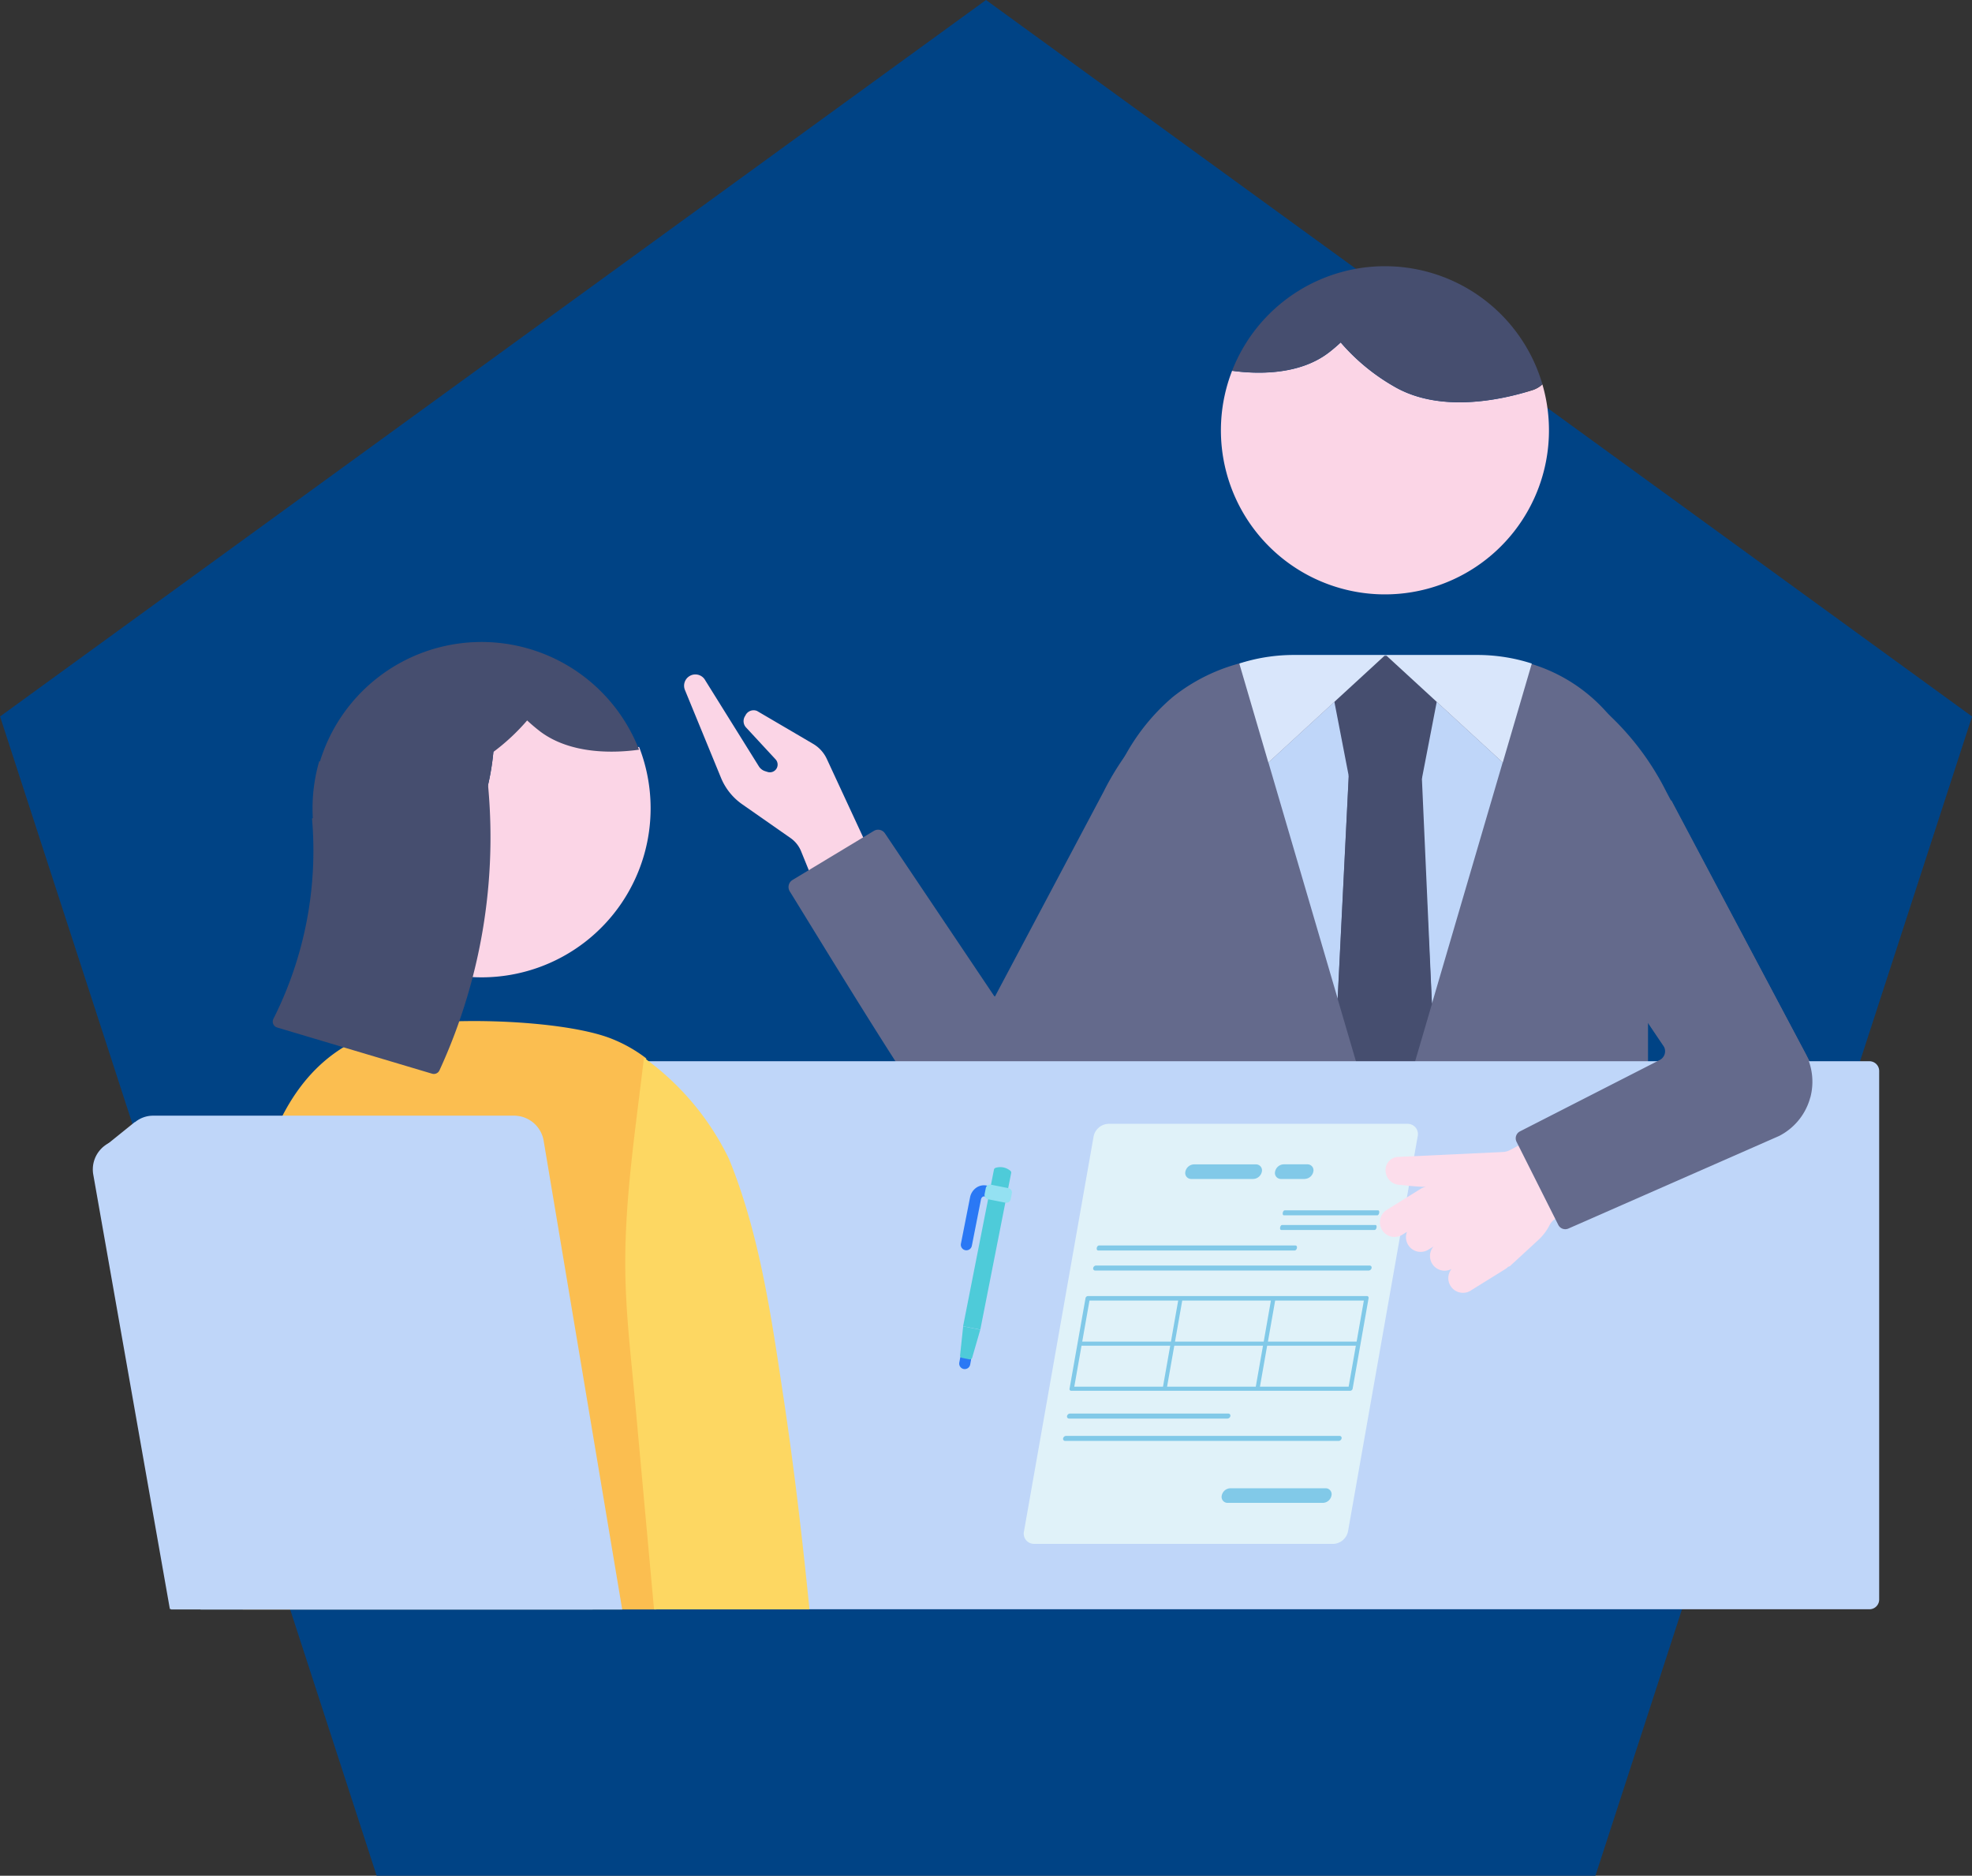
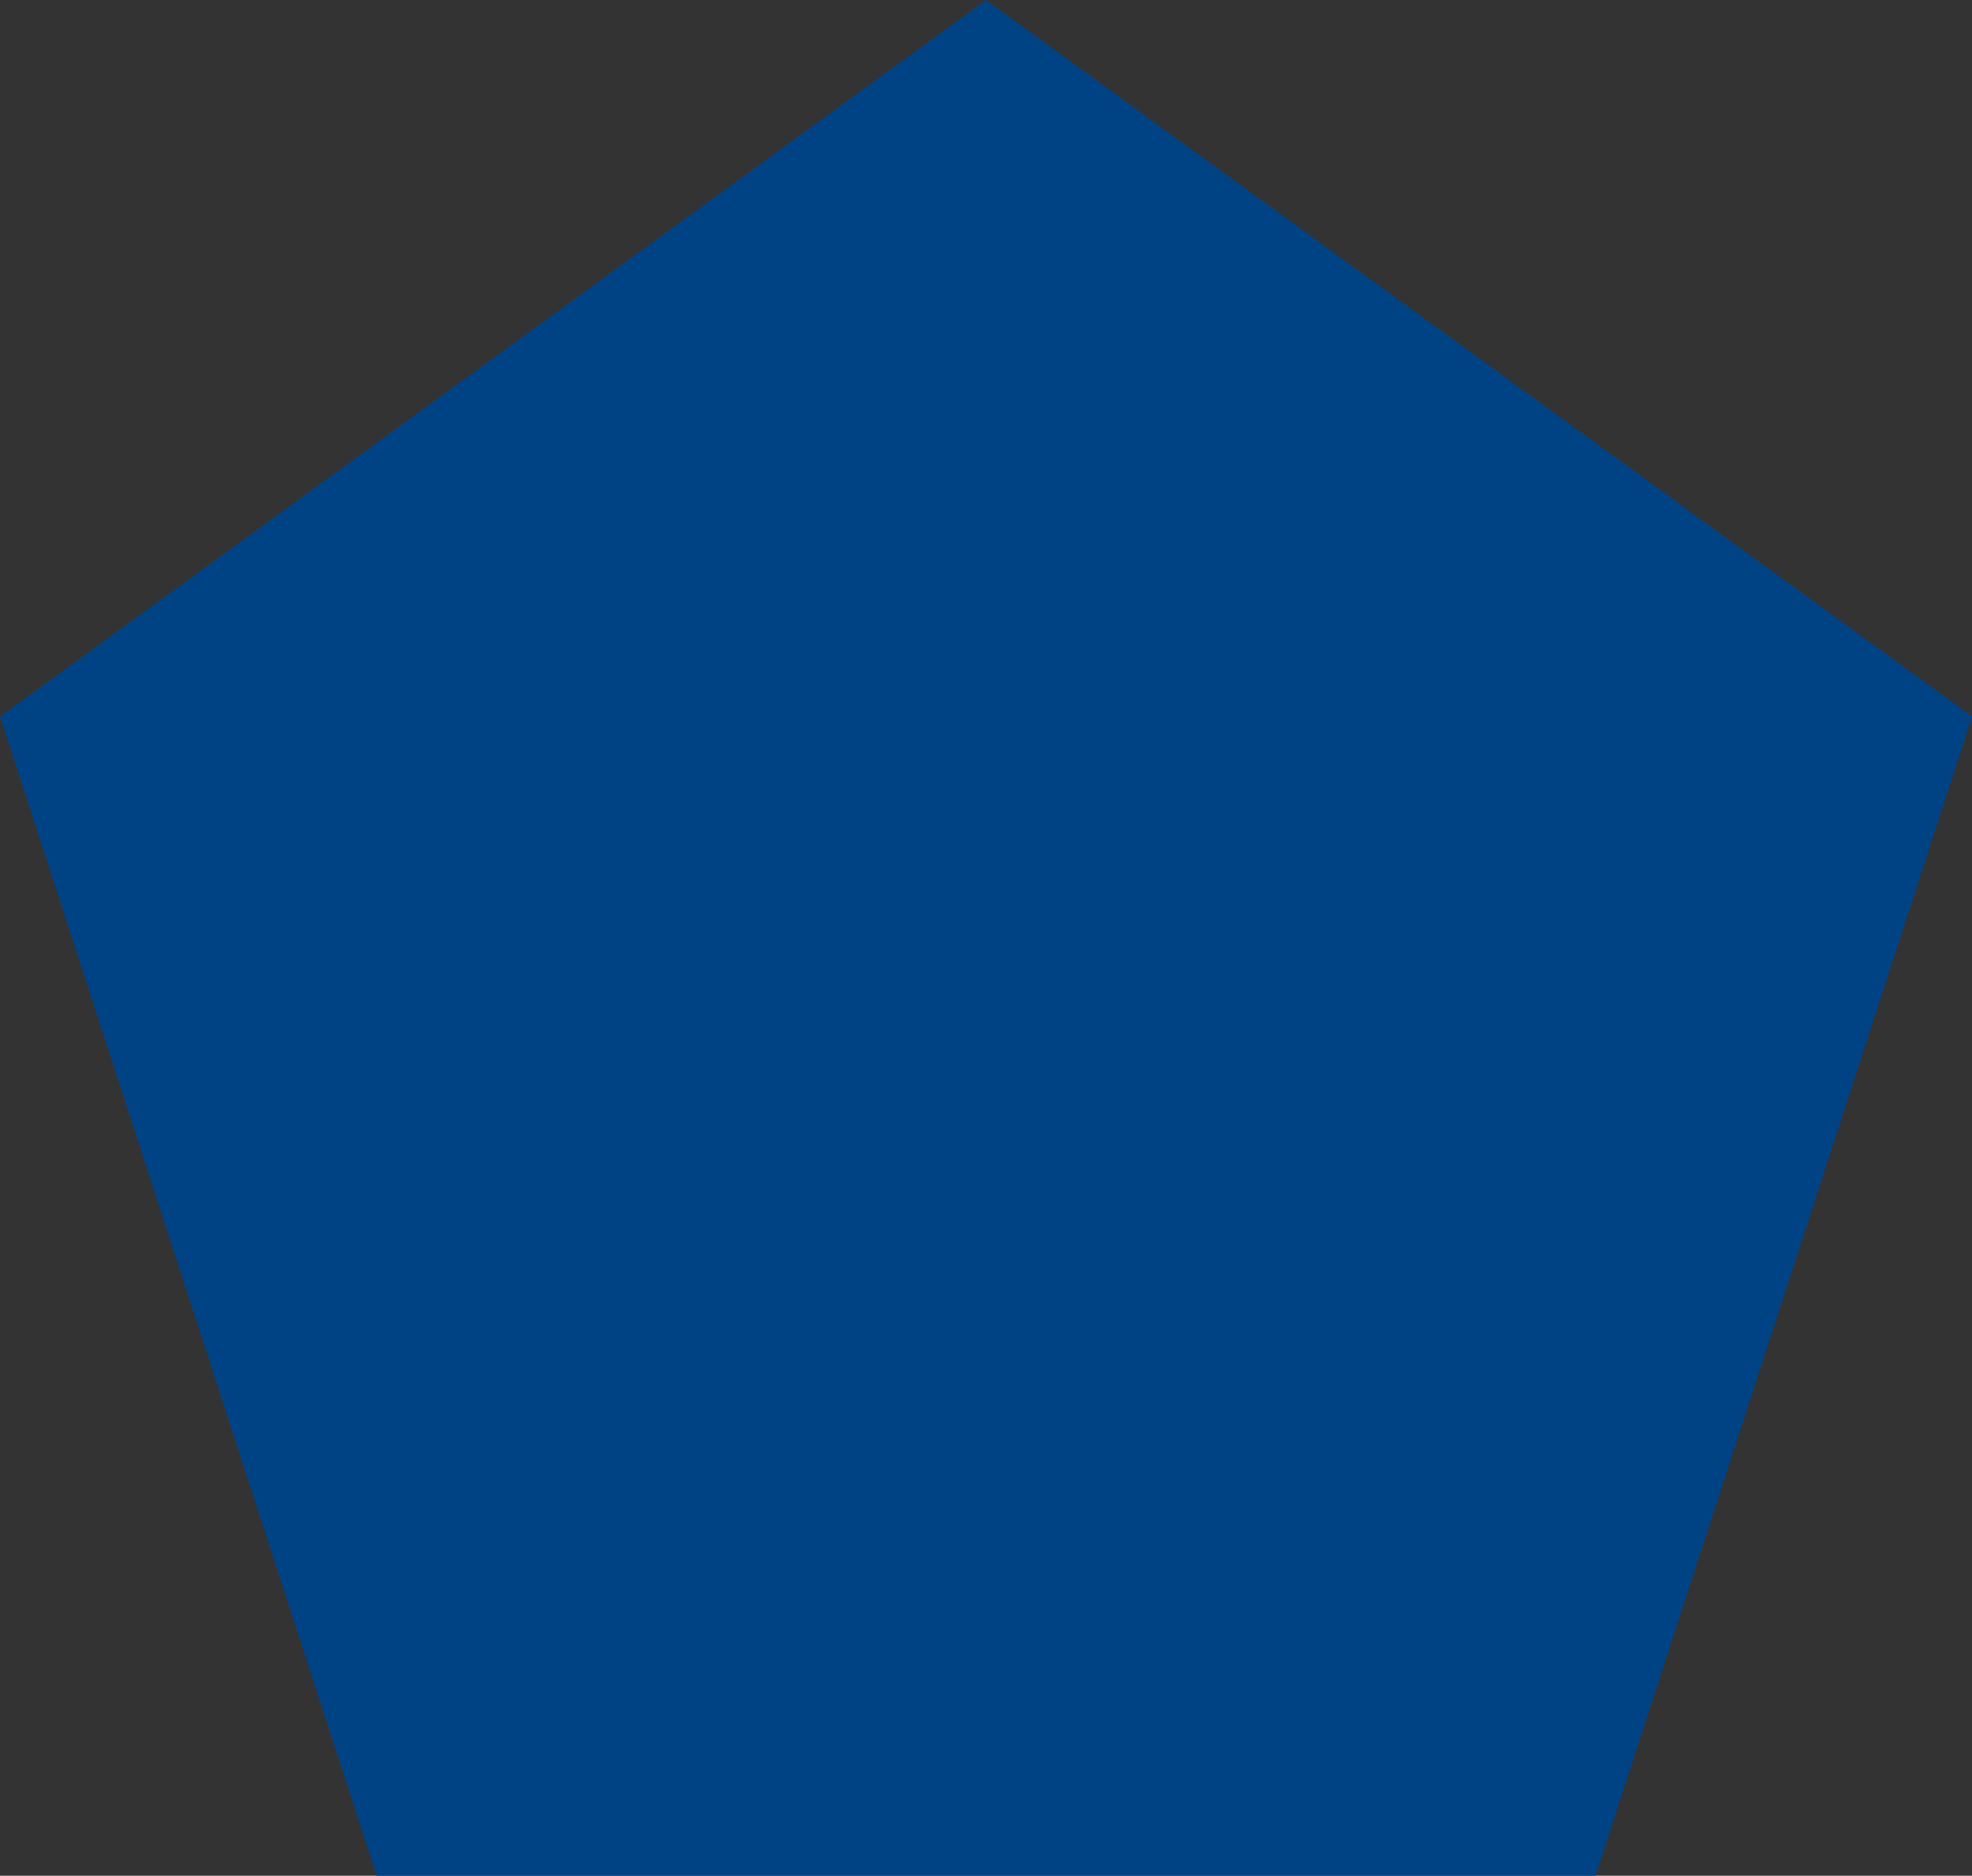
<svg xmlns="http://www.w3.org/2000/svg" width="127.809" height="121.554" viewBox="0 0 127.809 121.554">
  <rect x="0" y="0" width="127.809" height="121.554" fill="#333333" stroke="none" />
  <defs>
    <clipPath id="clip-path">
-       <rect id="長方形_352" data-name="長方形 352" width="115.776" height="87.043" fill="none" />
-     </clipPath>
+       </clipPath>
    <clipPath id="clip-path-3">
      <rect id="長方形_350" data-name="長方形 350" width="27.428" height="23.791" fill="none" />
    </clipPath>
  </defs>
  <g id="modal_sp01" transform="translate(10227.404 -7993)">
    <path id="パス_6275" data-name="パス 6275" d="M128.179,0l-63.9,46.431,24.408,75.123h78.991l24.41-75.123Z" transform="translate(-10291.679 7993)" fill="#004385" />
    <g id="グループ_3698" data-name="グループ 3698" transform="translate(-10221.388 8010.255)">
      <g id="グループ_911" data-name="グループ 911" clip-path="url(#clip-path)">
        <g id="グループ_910" data-name="グループ 910">
          <g id="グループ_909" data-name="グループ 909" clip-path="url(#clip-path)">
            <path id="パス_5690" data-name="パス 5690" d="M93.887,64.625h0a.729.729,0,0,1,.986.3l3.47,5.567a.743.743,0,0,0,.408.316l.165.052a.5.5,0,0,0,.515-.815l-1.9-2.052a.607.607,0,0,1-.063-.782.587.587,0,0,1,.756-.307s2.473,1.449,3.64,2.135a2.209,2.209,0,0,1,.885.975l2.545,5.488-3.108,3.214L101.083,76a1.937,1.937,0,0,0-.685-.859l-3.134-2.189a3.892,3.892,0,0,1-1.373-1.714l-2.337-5.691a.73.73,0,0,1,.333-.921" transform="translate(-55.178 -38.088)" fill="#fbd5e6" />
            <path id="パス_5691" data-name="パス 5691" d="M140.818,62.048a11.812,11.812,0,0,0-5.915,2.5,13.455,13.455,0,0,0-3.286,4.206L123.6,83.864a.158.158,0,0,1-.271.014l-7.058-10.51a.533.533,0,0,0-.719-.161l-5.273,3.181a.533.533,0,0,0-.178.737c1.5,2.417,7.482,12.274,9.39,14.785a5.016,5.016,0,0,0,7.334.952c2.195-2.021,12.6-21.54,12.6-21.54Z" transform="translate(-64.931 -36.617)" fill="#646a8c" />
            <path id="パス_5692" data-name="パス 5692" d="M231.4,70.394a17.7,17.7,0,0,0-4.322-5.532,15.537,15.537,0,0,0-7.779-3.284L223.668,73.3l-1.3.491,19.051,28.056.613-11.464Z" transform="translate(-129.419 -36.34)" fill="#646a8c" />
            <path id="パス_5693" data-name="パス 5693" d="M127.832,70.394a17.7,17.7,0,0,1,4.322-5.532,15.537,15.537,0,0,1,7.779-3.284L135.566,73.3l1.3.491-23.008,43.366-8.255-4.856Z" transform="translate(-62.324 -36.34)" fill="#646a8c" />
-             <path id="パス_5694" data-name="パス 5694" d="M198.566,15.139c-2.09.655-5.978,1.475-8.928-.228a13.224,13.224,0,0,1-3.485-2.869c-.245.226-.5.448-.775.659-1.978,1.519-4.8,1.383-6.264,1.18a10.631,10.631,0,1,0,20.112.88,1.769,1.769,0,0,1-.66.379" transform="translate(-105.276 -7.106)" fill="#fbd5e6" />
            <path id="パス_5695" data-name="パス 5695" d="M186.422,5.594c.275-.211.531-.433.775-.659A13.218,13.218,0,0,0,190.682,7.8c2.949,1.7,6.837.884,8.927.228a1.779,1.779,0,0,0,.661-.378,10.631,10.631,0,0,0-20.112-.88c1.462.2,4.286.339,6.264-1.18" transform="translate(-106.319)" fill="#464e6f" />
            <path id="パス_5696" data-name="パス 5696" d="M187.708,61.847l-.023.032a11.7,11.7,0,0,0-1.174-.061H174.18c-.387,0-.768.02-1.145.058l-.021-.029a10.67,10.67,0,0,0-9.554,10.34v36.924h33.8V72.187a10.67,10.67,0,0,0-9.554-10.34" transform="translate(-96.465 -36.481)" fill="#646a8c" />
-             <path id="パス_5697" data-name="パス 5697" d="M195.762,69.222l.737,14.837,4.585-15.634-7.58-6.967h-.021l-7.58,6.967,4.49,15.308.721-14.511Z" transform="translate(-109.71 -36.269)" fill="#bfd6f9" />
            <path id="パス_5698" data-name="パス 5698" d="M201.178,69.543h-4.715L194.928,61.6h7.784Z" transform="translate(-115.035 -36.354)" fill="#464e6f" />
            <path id="パス_5699" data-name="パス 5699" d="M200.452,103.812l2.511-8.563L202.3,80.4h-4.729l-.722,14.522,2.607,8.889a.517.517,0,0,0,.992,0" transform="translate(-116.171 -47.448)" fill="#464e6f" />
            <path id="パス_5700" data-name="パス 5700" d="M211.974,61.568a11.447,11.447,0,0,0-1.569-.11H204.45l7.586,6.972,1.882-6.416a11.283,11.283,0,0,0-1.944-.446" transform="translate(-120.655 -36.269)" fill="#d9e6fb" />
-             <path id="パス_5701" data-name="パス 5701" d="M184.812,61.458a11.442,11.442,0,0,0-1.569.11,11.275,11.275,0,0,0-1.944.446l1.882,6.416,7.585-6.972Z" transform="translate(-106.993 -36.269)" fill="#d9e6fb" />
            <path id="パス_5702" data-name="パス 5702" d="M151.648,161.208H62.488a.632.632,0,0,1-.632-.632V126.326a.632.632,0,0,1,.632-.632h89.161a.632.632,0,0,1,.632.632v34.251a.632.632,0,0,1-.632.632" transform="translate(-36.504 -74.177)" fill="#bfd6f9" />
            <path id="パス_5703" data-name="パス 5703" d="M50.6,80.554A16.151,16.151,0,0,0,52.938,73.4a13,13,0,0,0,2.172-2.022c.252.233.515.461.8.679,2.039,1.566,4.949,1.425,6.455,1.216a10.954,10.954,0,0,1-16.68,12.813A16.331,16.331,0,0,0,50.6,80.554" transform="translate(-26.96 -42.123)" fill="#fbd5e6" />
            <path id="パス_5704" data-name="パス 5704" d="M34.744,80.159a10.953,10.953,0,0,1,.439-3.068,1.836,1.836,0,0,0,.681.39c2.154.675,6.16,1.519,9.2-.235a14.665,14.665,0,0,0,1.419-.935,16.156,16.156,0,0,1-2.338,7.155A16.33,16.33,0,0,1,39.228,89a10.938,10.938,0,0,1-4.484-8.838" transform="translate(-20.504 -45.034)" fill="#464e6f" />
            <path id="パス_5705" data-name="パス 5705" d="M50.084,65.169c-.283-.218-.547-.446-.8-.679a13.622,13.622,0,0,1-3.591,2.957c-3.04,1.755-7.046.91-9.2.235a1.831,1.831,0,0,1-.681-.39,10.955,10.955,0,0,1,20.725-.907c-1.506.21-4.417.35-6.455-1.216" transform="translate(-21.135 -35.057)" fill="#464e6f" />
            <path id="パス_5706" data-name="パス 5706" d="M49.008,143.957c-.243-2.669-.565-5.354-.622-8.034-.1-4.736.654-9.468,1.2-14.163a9.379,9.379,0,0,0-2.177-1.244c-3.124-1.289-11.38-1.55-14.781-.621-9.17,2.5-9.152,14.956-9.33,22.528-.118,5.011-.046,10.031.135,15.048H50.241l-1.233-13.515" transform="translate(-13.715 -70.428)" fill="#fbbe50" />
            <path id="パス_5707" data-name="パス 5707" d="M94.439,147.119c-.774-5.148-1.541-10.578-3.531-15.427a17.411,17.411,0,0,0-5.508-6.549c-.547,4.708-1.307,9.453-1.2,14.2.057,2.681.379,5.366.622,8.034q.617,6.758,1.233,13.515H96.129c-.46-4.6-1-9.2-1.689-13.777" transform="translate(-49.682 -73.853)" fill="#fdd762" />
            <path id="パス_5708" data-name="パス 5708" d="M35.161,166.3l-5.084-30.331a1.951,1.951,0,0,0-1.892-1.67H4.758a1.852,1.852,0,0,0-1.166.414H3.57l-2.129,1.716,1.43.278L7.831,166.3Z" transform="translate(-0.85 -79.254)" fill="#bfd6f9" />
            <path id="パス_5709" data-name="パス 5709" d="M32.312,168.521H4.993L.029,140.368a1.92,1.92,0,0,1,1.891-2.254H25.339A1.92,1.92,0,0,1,27.23,139.7Z" transform="translate(0 -81.507)" fill="#bfd6f9" />
            <g id="グループ_908" data-name="グループ 908" transform="translate(4.96 63.253)" style="mix-blend-mode: multiply;isolation: isolate">
              <g id="グループ_907" data-name="グループ 907">
                <g id="グループ_906" data-name="グループ 906" clip-path="url(#clip-path-3)">
                  <path id="パス_5710" data-name="パス 5710" d="M12.1,177.561l.1.558h27.33l-4.195-23.791Z" transform="translate(-12.101 -154.328)" fill="#bfd6f9" />
                </g>
              </g>
            </g>
            <path id="パス_5711" data-name="パス 5711" d="M38.777,99.01,28.746,96.02a.4.4,0,0,1-.244-.571A24.21,24.21,0,0,0,31,82.471l11.276-3.36a36.137,36.137,0,0,1-3.015,19.683.4.4,0,0,1-.482.216" transform="translate(-16.794 -46.687)" fill="#464e6f" />
            <path id="パス_5712" data-name="パス 5712" d="M167.272,162.812H147.9a.665.665,0,0,1-.671-.815l4.512-25.589a1.014,1.014,0,0,1,.959-.815h19.373a.665.665,0,0,1,.671.815L168.23,162a1.015,1.015,0,0,1-.959.815" transform="translate(-86.878 -80.019)" fill="#e0f2f9" />
            <path id="パス_5713" data-name="パス 5713" d="M185.073,194.16h-6.179a.384.384,0,0,1-.384-.472.583.583,0,0,1,.548-.473h6.179a.384.384,0,0,1,.384.473.583.583,0,0,1-.549.472" transform="translate(-105.342 -114.024)" fill="#81c9e8" />
            <path id="パス_5714" data-name="パス 5714" d="M177.156,142.948h-4.012a.385.385,0,0,1-.389-.472.588.588,0,0,1,.555-.473h4.013a.386.386,0,0,1,.389.473.589.589,0,0,1-.556.472" transform="translate(-101.945 -83.802)" fill="#81c9e8" />
            <path id="パス_5715" data-name="パス 5715" d="M188.866,142.948h-1.534a.385.385,0,0,1-.389-.472A.588.588,0,0,1,187.5,142h1.534a.386.386,0,0,1,.389.473.589.589,0,0,1-.556.472" transform="translate(-110.319 -83.802)" fill="#81c9e8" />
            <path id="パス_5716" data-name="パス 5716" d="M171.582,155.15H158.83c-.062,0-.1-.073-.085-.162s.078-.162.141-.162h12.751c.062,0,.1.073.085.162s-.078.162-.141.162" transform="translate(-93.68 -91.369)" fill="#81c9e8" />
            <path id="パス_5717" data-name="パス 5717" d="M176.049,158.319H158.316a.131.131,0,0,1-.13-.162.2.2,0,0,1,.185-.162H176.1a.131.131,0,0,1,.13.162.2.2,0,0,1-.185.162" transform="translate(-93.351 -93.239)" fill="#81c9e8" />
            <path id="パス_5718" data-name="パス 5718" d="M164.454,181.728H154.183a.131.131,0,0,1-.129-.162.2.2,0,0,1,.184-.162h10.271a.131.131,0,0,1,.13.162.2.2,0,0,1-.185.162" transform="translate(-90.913 -107.054)" fill="#81c9e8" />
-             <path id="パス_5719" data-name="パス 5719" d="M194.293,149.6h-6.068c-.051,0-.08-.073-.065-.162s.069-.162.12-.162h6.067c.051,0,.08.073.065.162s-.069.162-.121.162" transform="translate(-111.039 -88.096)" fill="#81c9e8" />
+             <path id="パス_5719" data-name="パス 5719" d="M194.293,149.6h-6.068c-.051,0-.08-.073-.065-.162s.069-.162.12-.162c.051,0,.08.073.065.162s-.069.162-.121.162" transform="translate(-111.039 -88.096)" fill="#81c9e8" />
            <path id="パス_5720" data-name="パス 5720" d="M193.876,151.908h-6.068c-.051,0-.08-.072-.065-.162s.069-.162.12-.162h6.067c.051,0,.08.073.065.162s-.069.162-.12.162" transform="translate(-110.793 -89.456)" fill="#81c9e8" />
-             <path id="パス_5721" data-name="パス 5721" d="M171.3,185.258H153.563a.131.131,0,0,1-.13-.162.2.2,0,0,1,.185-.162h17.733a.131.131,0,0,1,.13.162.2.2,0,0,1-.185.162" transform="translate(-90.546 -109.137)" fill="#81c9e8" />
            <path id="パス_5722" data-name="パス 5722" d="M173.831,162.958a.113.113,0,0,0-.114-.139h-18.07a.173.173,0,0,0-.163.139l-.517,2.931-.517,2.932a.113.113,0,0,0,.114.139h18.07a.172.172,0,0,0,.163-.139l.517-2.932Zm-.775,2.813h-5.749l.468-2.657h5.749Zm-6.022,0h-5.749l.468-2.657H167.5Zm-11.293-2.657h5.749l-.469,2.657h-5.749Zm-.516,2.922h5.749l-.468,2.657h-5.749Zm6.013,0h5.749l-.468,2.657h-5.749Zm11.3,2.657h-5.749l.468-2.657h5.749Z" transform="translate(-91.146 -96.086)" fill="#81c9e8" />
            <path id="線_128" data-name="線 128" d="M0,.63A.362.362,0,0,1-.066.624.36.36,0,0,1-.354.2l.05-.27a.36.36,0,0,1,.42-.288A.36.36,0,0,1,.4.066l-.05.27A.36.36,0,0,1,0,.63Z" transform="translate(56.513 70.838)" fill="#2a78f5" />
            <path id="パス_5723" data-name="パス 5723" d="M138.141,150.041a.36.36,0,0,1-.354-.43l.591-3a.993.993,0,0,1,.413-.632.864.864,0,0,1,.652-.135l.435.086a.36.36,0,0,1-.139.706l-.435-.086a.149.149,0,0,0-.111.026.269.269,0,0,0-.108.173l-.591,3A.36.36,0,0,1,138.141,150.041Z" transform="translate(-81.523 -86.272)" fill="#2a78f5" />
            <path id="パス_5724" data-name="パス 5724" d="M139.618,142.6c-.88,4.463-1.113,5.645-2,10.148l1.116.22,2-10.148a.148.148,0,0,0-.051-.143,1.013,1.013,0,0,0-.964-.19.149.149,0,0,0-.1.113" transform="translate(-81.214 -84.059)" fill="#4ecbd9" />
            <path id="パス_5725" data-name="パス 5725" d="M137.338,167.6l-.2,1.882a.149.149,0,0,0,.119.161l.491.1a.148.148,0,0,0,.171-.1l.526-1.819Z" transform="translate(-80.929 -98.906)" fill="#4ecbd9" />
            <path id="パス_5726" data-name="パス 5726" d="M141.09,145.429l-.077.389a.283.283,0,0,0,.223.332l1.134.224a.283.283,0,0,0,.332-.223l.077-.389a.283.283,0,0,0-.223-.332l-1.135-.224a.283.283,0,0,0-.332.223" transform="translate(-83.215 -85.689)" fill="#94e1f2" />
            <path id="パス_5727" data-name="パス 5727" d="M209.384,143.142l2.226-1.382a.939.939,0,0,0,.181-.145.643.643,0,0,0,.132-.058h0l1.827-1.683a3.42,3.42,0,0,0,.733-.968,1,1,0,0,1,.421-.432l6.954-3.683a.007.007,0,0,0,0-.01l-2.48-4.683a.008.008,0,0,0-.01,0l-7.461,3.951a1.066,1.066,0,0,1-.453.123l-6.8.319a.849.849,0,0,0-.8.948.946.946,0,0,0,.965.864s1.058.13,1.651.128a.95.95,0,0,0-.351.131l-2.226,1.383a.951.951,0,0,0,1,1.615l.345-.214a.951.951,0,0,0,1.386,1.156l.336-.209a.95.95,0,0,0,1.166,1.459.951.951,0,0,0,1.248,1.4" transform="translate(-120.065 -76.773)" fill="#fcddeb" />
            <path id="パス_5728" data-name="パス 5728" d="M244.1,103.669c-.015.055-.031.111-.048.166a3.95,3.95,0,0,1-1.97,2.329l-13.657,6a.506.506,0,0,1-.656-.236l-2.705-5.383a.506.506,0,0,1,.222-.678l9.058-4.626a.634.634,0,0,0,.272-.862l-3.885-5.761L235.09,84.4l8.688,16.4a3.951,3.951,0,0,1,.325,2.873" transform="translate(-132.789 -49.805)" fill="#646a8c" />
          </g>
        </g>
      </g>
    </g>
  </g>
</svg>